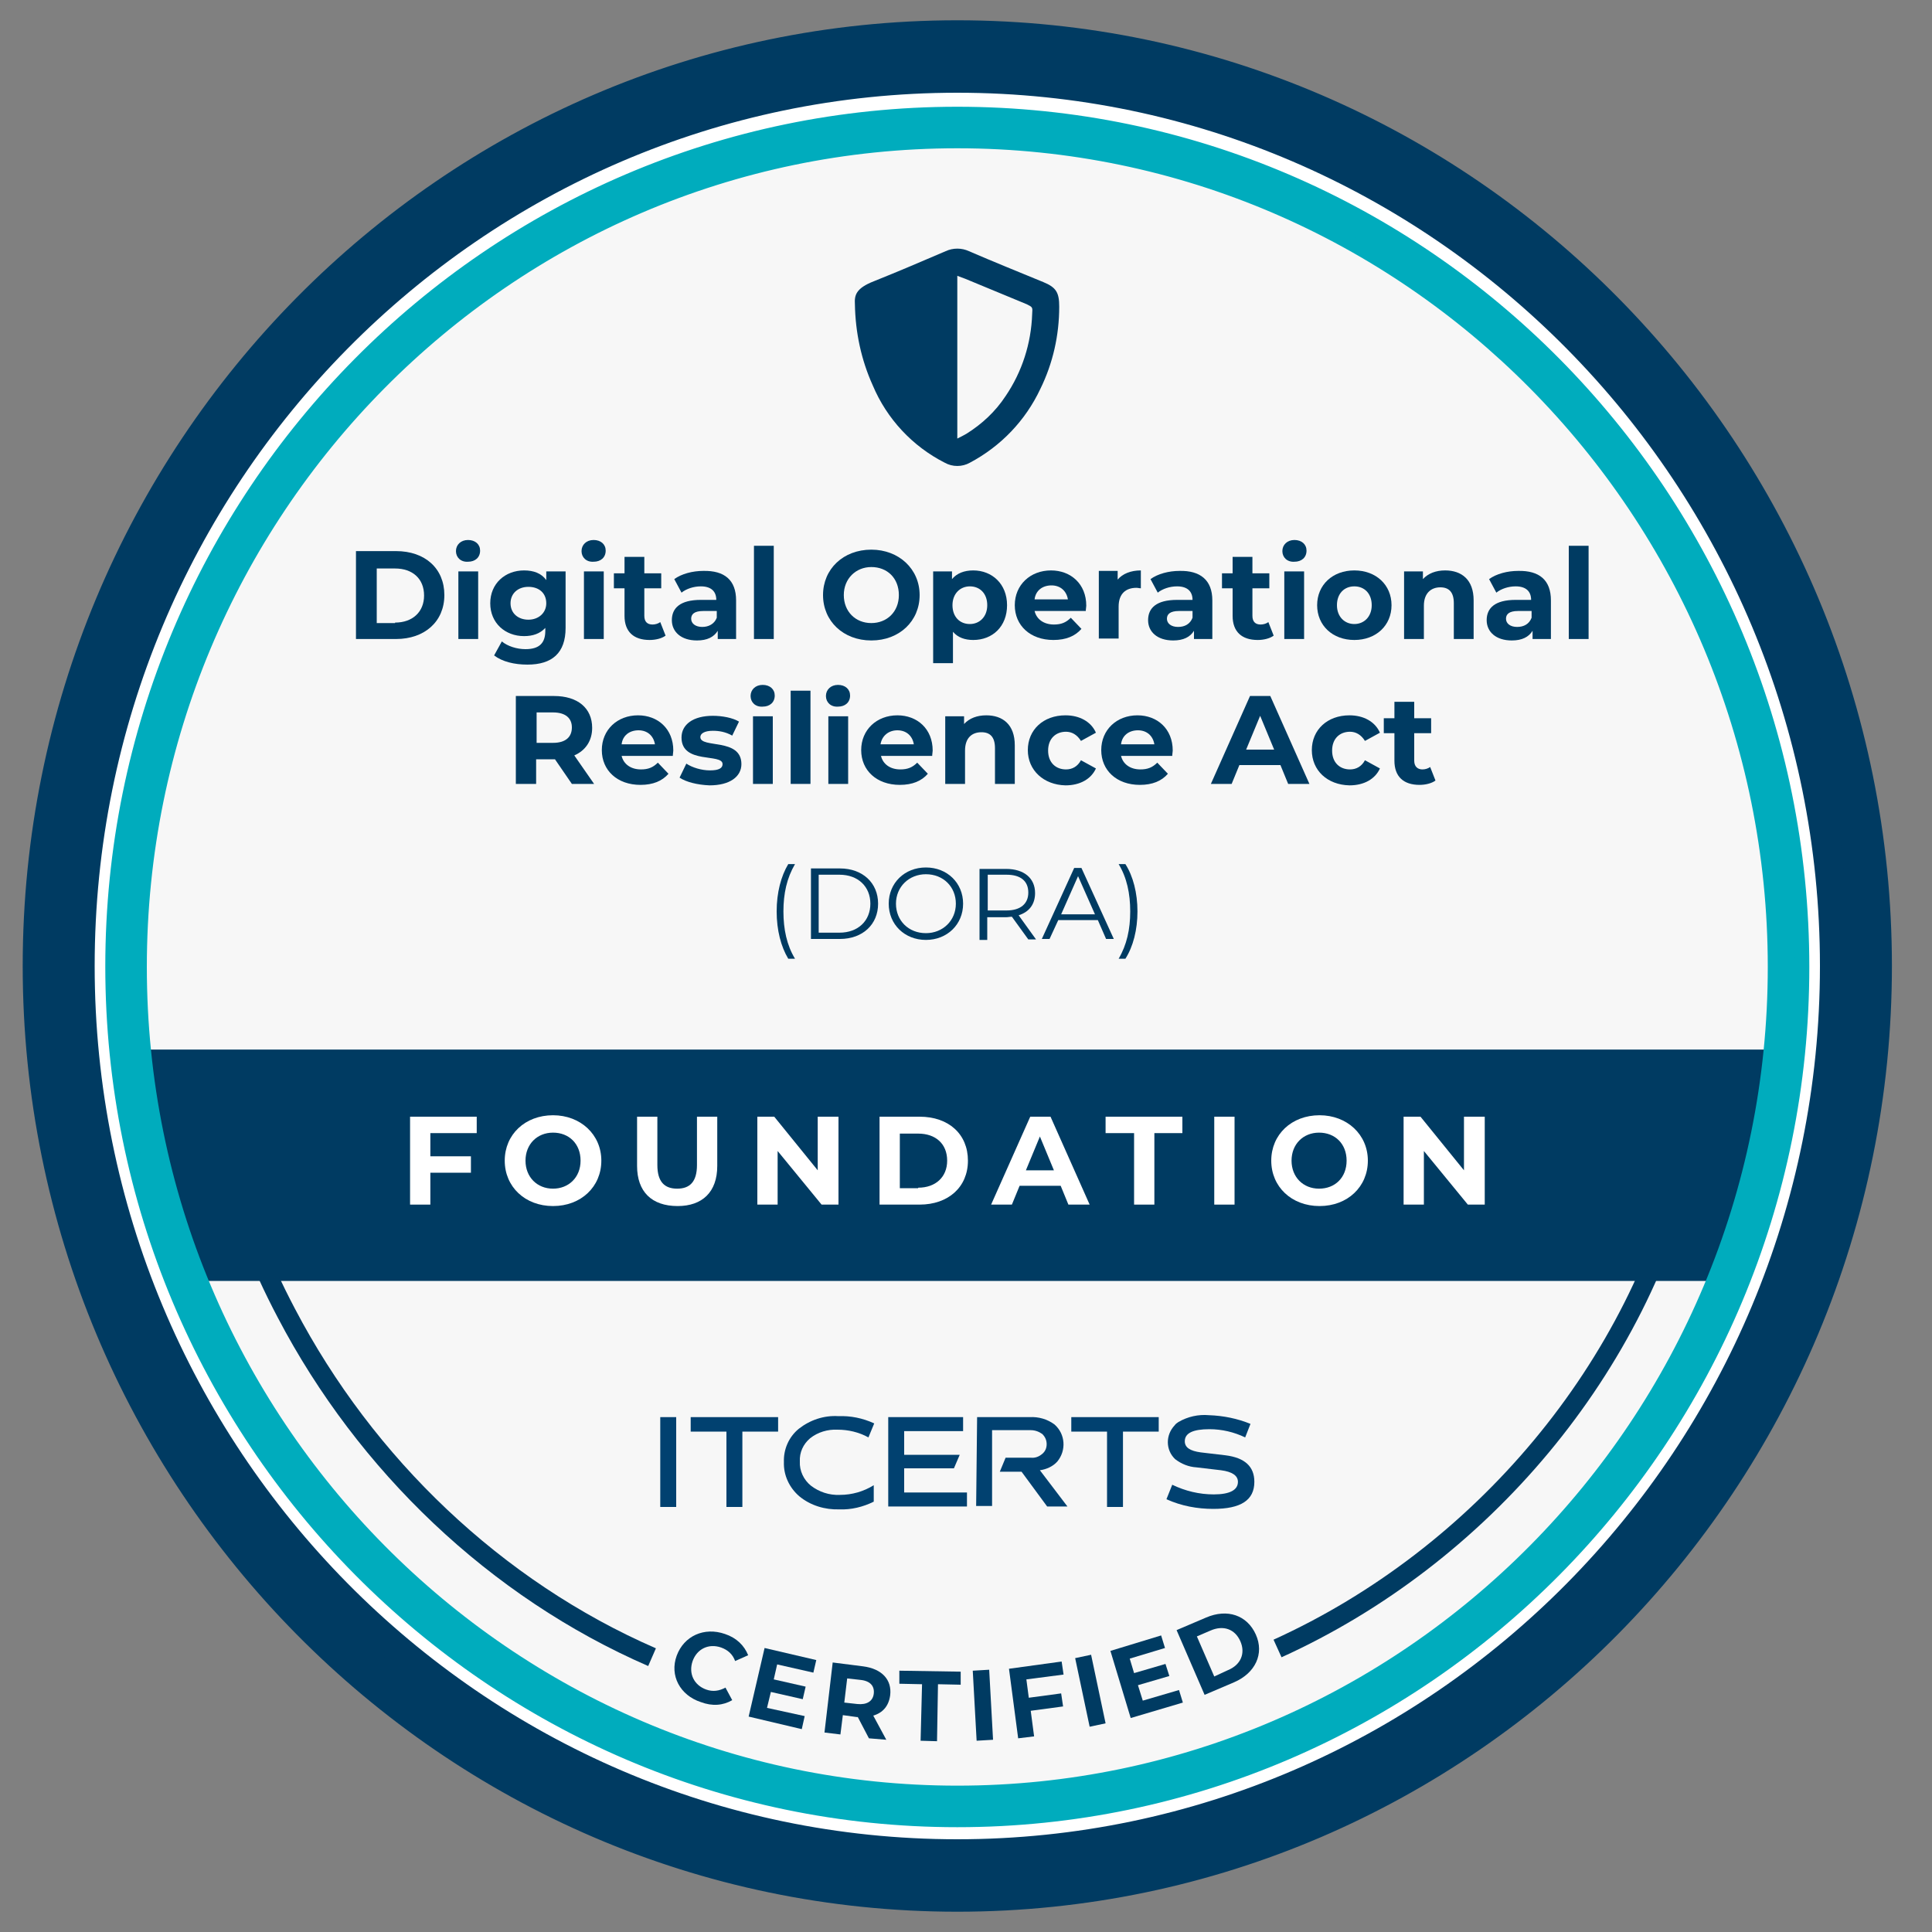
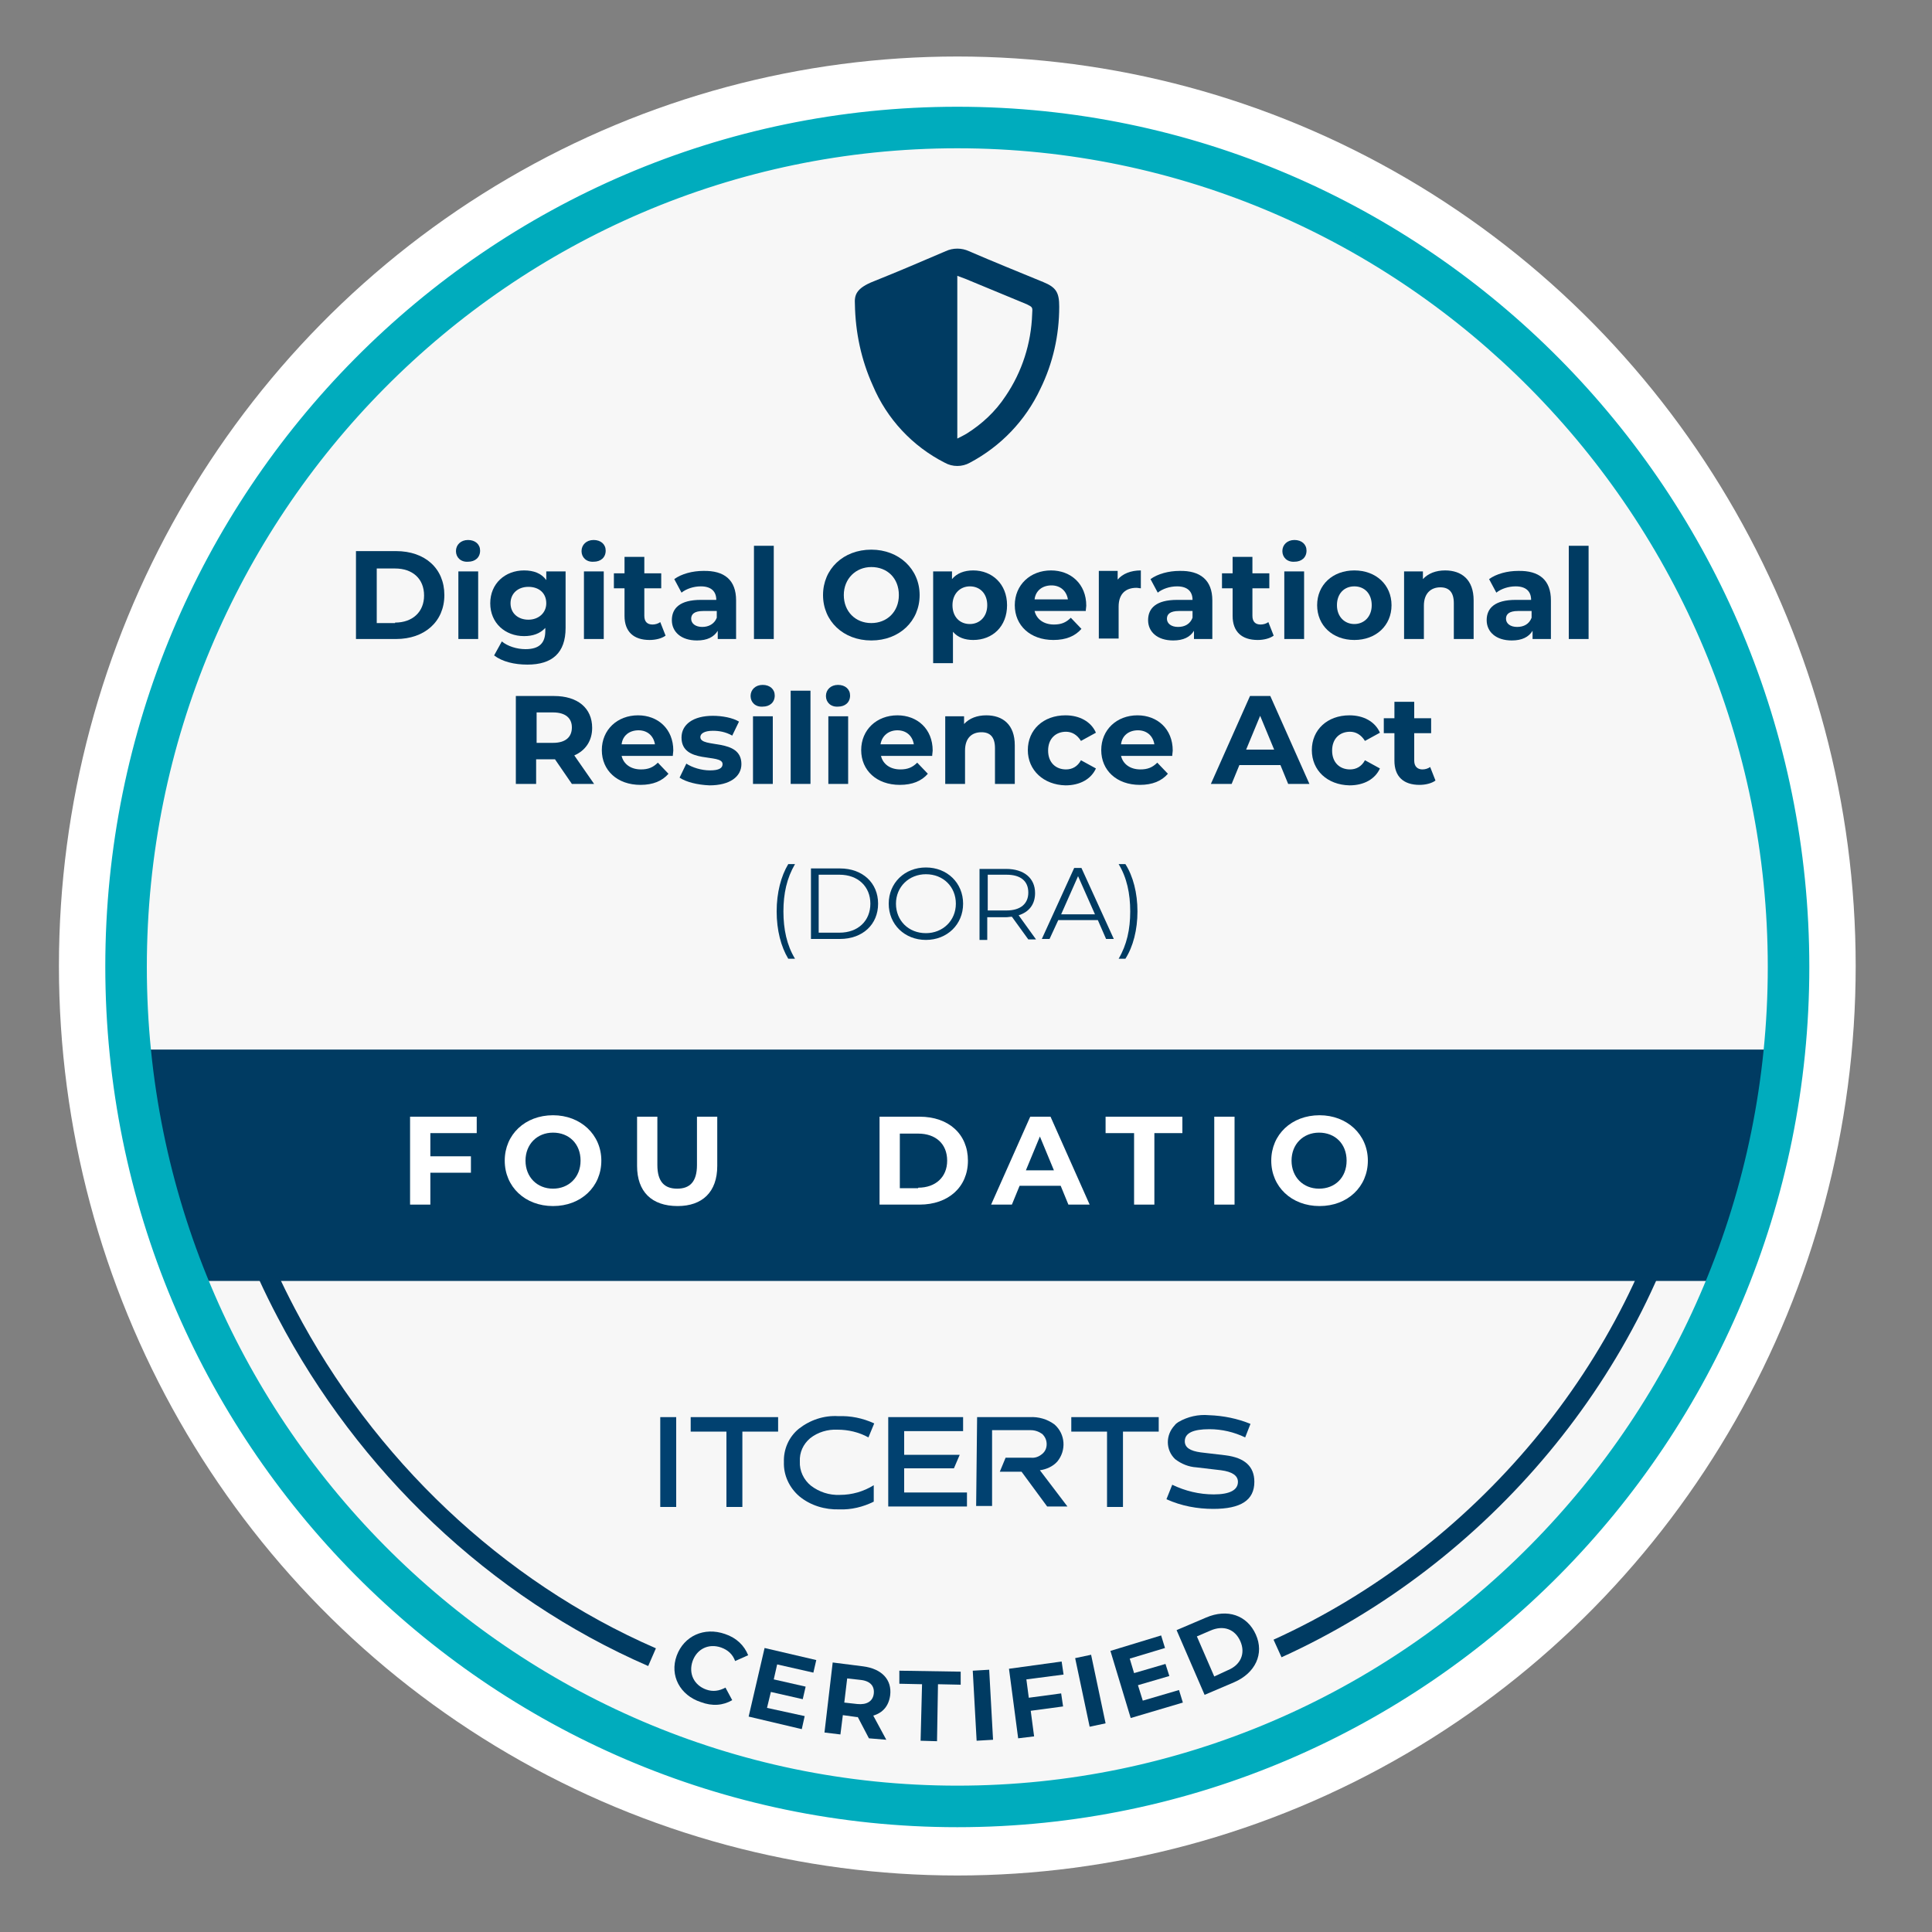
<svg xmlns="http://www.w3.org/2000/svg" xml:space="preserve" style="enable-background:new 0 0 400 400;" viewBox="0 0 400 400" y="0px" x="0px" id="Camada_1" version="1.1">
  <rect x="0" y="0" width="400" height="400" fill="#808080" stroke="none" />
  <style type="text/css">
	.st0{fill:#F7F7F7;stroke:#F7F7F7;stroke-width:0.75;stroke-miterlimit:10;}
	.st1{fill:#FFFFFF;}
	.st2{fill:#003B62;stroke:#003B62;stroke-width:6;stroke-miterlimit:10;}
	.st3{fill:#003B62;}
	.st4{fill:#00ACBD;stroke:#00ACBD;stroke-width:3;stroke-miterlimit:10;}
	.st5{enable-background:new    ;}
	.st6{fill:none;stroke:#003B62;stroke-width:4;stroke-miterlimit:10;}
	.st7{fill-rule:evenodd;clip-rule:evenodd;fill:#003B62;}
	.st8{fill:#014170;}
</style>
  <g id="Camada_2_2_">
    <g id="Camada_1-2_1_">
      <ellipse ry="174.4" rx="169.3" cy="199.9" cx="198.2" class="st0" />
      <ellipse ry="188.3" rx="186" cy="200" cx="198.2" class="st1" />
-       <path d="M198.2,392.8C93.1,392.8,7.7,306.3,7.7,200S93.1,7.2,198.2,7.2S388.7,93.7,388.7,200S303.2,392.8,198.2,392.8    z M198.2,16.2C98,16.2,16.6,98.6,16.6,200S98,383.8,198.2,383.8S379.8,301.3,379.8,200S298.3,16.2,198.2,16.2z" class="st2" />
      <ellipse ry="174.4" rx="169.3" cy="203.5" cx="198.2" class="st0" />
      <path d="M361.7,259.8c1.3-1.8,2.4-3.8,3.3-5.9c-0.8-2.8-0.3-6.4,1.7-8.2c-3.2-2.9-2.7-10.8,1.7-12    c0.2-2.1,0.4-4.2,0.6-6.3c-0.1-2-0.1-3.9-0.3-5.9c-0.2-1.5,0.1-2.9,0.9-4.2H26.9c0,3.3,0,6.6,0.1,9.8c0.9,2.8,1.3,5.8,1.3,8.8    c1.4,0.5,2.7,1.9,3,4.6c1.2,7.6,3.5,14.9,6.8,21.9c0.4,0.9,0.6,1.8,0.7,2.8h321.5C360,263.4,360.5,261.4,361.7,259.8z" class="st3" />
      <g id="ESSE_1_">
        <path d="M198.2,376.8c-96.4,0-174.9-79.2-174.9-176.7S101.7,23.6,198.2,23.6s174.9,79.2,174.9,176.6     S294.6,376.8,198.2,376.8z M198.2,29.2c-93.4,0-169.3,76.7-169.3,171s76,171,169.3,171s169.3-76.7,169.3-171     S291.5,29.2,198.2,29.2z" class="st4" />
      </g>
      <g class="st5">
        <path d="M73.7,114.1H82c6,0,10,3.6,10,9.1c0,5.5-4.1,9.1-10,9.1h-8.3V114.1z M81.8,128.9c3.6,0,6-2.2,6-5.6     c0-3.5-2.4-5.6-6-5.6h-3.8v11.3H81.8z" class="st3" />
        <path d="M94.4,114.1c0-1.3,1-2.3,2.5-2.3c1.5,0,2.5,0.9,2.5,2.2c0,1.4-1,2.3-2.5,2.3     C95.4,116.4,94.4,115.4,94.4,114.1z M94.9,118.3h4.1v14h-4.1V118.3z" class="st3" />
        <path d="M117.1,118.3V130c0,5.2-2.8,7.6-7.9,7.6c-2.7,0-5.2-0.6-6.9-1.9l1.6-2.9c1.2,1,3.1,1.6,4.9,1.6     c2.9,0,4.1-1.3,4.1-3.8v-0.6c-1.1,1.2-2.6,1.7-4.4,1.7c-3.9,0-7-2.7-7-6.8c0-4.1,3.1-6.8,7-6.8c2,0,3.6,0.6,4.6,2v-1.8H117.1z      M113.1,124.9c0-2.1-1.5-3.4-3.7-3.4s-3.7,1.4-3.7,3.4c0,2.1,1.6,3.4,3.7,3.4S113.1,126.9,113.1,124.9z" class="st3" />
        <path d="M120.4,114.1c0-1.3,1-2.3,2.5-2.3c1.5,0,2.5,0.9,2.5,2.2c0,1.4-1,2.3-2.5,2.3     C121.4,116.4,120.4,115.4,120.4,114.1z M120.9,118.3h4.1v14h-4.1V118.3z" class="st3" />
        <path d="M137.8,131.6c-0.8,0.6-2.1,0.9-3.3,0.9c-3.3,0-5.2-1.7-5.2-5v-5.7h-2.2v-3.1h2.2v-3.4h4.1v3.4h3.5v3.1h-3.5     v5.7c0,1.2,0.6,1.8,1.7,1.8c0.6,0,1.2-0.2,1.6-0.5L137.8,131.6z" class="st3" />
        <path d="M152.4,124.3v8h-3.8v-1.7c-0.8,1.3-2.2,2-4.3,2c-3.3,0-5.2-1.8-5.2-4.2c0-2.5,1.7-4.2,6-4.2h3.2     c0-1.7-1-2.8-3.2-2.8c-1.5,0-3,0.5-4,1.3l-1.5-2.8c1.5-1.1,3.8-1.7,6-1.7C150,118.1,152.4,120.1,152.4,124.3z M148.4,127.9v-1.4     h-2.8c-1.9,0-2.5,0.7-2.5,1.6c0,1,0.9,1.7,2.3,1.7C146.7,129.8,147.9,129.2,148.4,127.9z" class="st3" />
        <path d="M156.1,113h4.1v19.3h-4.1V113z" class="st3" />
        <path d="M170.4,123.2c0-5.4,4.2-9.4,10-9.4c5.7,0,10,4,10,9.4c0,5.4-4.2,9.4-10,9.4     C174.6,132.6,170.4,128.6,170.4,123.2z M186.1,123.2c0-3.5-2.4-5.8-5.7-5.8c-3.2,0-5.7,2.4-5.7,5.8s2.4,5.8,5.7,5.8     C183.6,129,186.1,126.7,186.1,123.2z" class="st3" />
        <path d="M208.5,125.3c0,4.4-3,7.2-7,7.2c-1.7,0-3.2-0.5-4.2-1.7v6.5h-4.1v-19h3.9v1.6c1-1.2,2.5-1.8,4.4-1.8     C205.4,118.1,208.5,120.9,208.5,125.3z M204.4,125.3c0-2.4-1.5-3.9-3.6-3.9c-2,0-3.6,1.5-3.6,3.9s1.5,3.9,3.6,3.9     C202.8,129.2,204.4,127.7,204.4,125.3z" class="st3" />
        <path d="M224.8,126.5h-10.6c0.4,1.7,1.9,2.8,4,2.8c1.5,0,2.5-0.4,3.5-1.4l2.2,2.3c-1.3,1.5-3.2,2.3-5.8,2.3     c-4.8,0-8-3-8-7.2c0-4.2,3.2-7.2,7.5-7.2c4.1,0,7.3,2.8,7.3,7.3C224.9,125.7,224.8,126.1,224.8,126.5z M214.2,124.1h6.9     c-0.3-1.8-1.6-2.9-3.4-2.9C215.8,121.2,214.4,122.3,214.2,124.1z" class="st3" />
      </g>
      <g class="st5">
        <path d="M236.2,118.1v3.7c-0.3,0-0.6-0.1-0.9-0.1c-2.2,0-3.7,1.2-3.7,3.9v6.6h-4.1v-14h3.9v1.8     C232.4,118.8,234.1,118.1,236.2,118.1z" class="st3" />
      </g>
      <g class="st5">
        <path d="M251,124.3v8h-3.8v-1.7c-0.8,1.3-2.2,2-4.3,2c-3.3,0-5.2-1.8-5.2-4.2c0-2.5,1.7-4.2,6-4.2h3.2     c0-1.7-1-2.8-3.2-2.8c-1.5,0-3,0.5-4,1.3l-1.5-2.8c1.5-1.1,3.8-1.7,6-1.7C248.5,118.1,251,120.1,251,124.3z M246.9,127.9v-1.4     h-2.8c-1.9,0-2.5,0.7-2.5,1.6c0,1,0.9,1.7,2.3,1.7C245.3,129.8,246.4,129.2,246.9,127.9z" class="st3" />
        <path d="M263.7,131.6c-0.8,0.6-2.1,0.9-3.3,0.9c-3.3,0-5.2-1.7-5.2-5v-5.7H253v-3.1h2.2v-3.4h4.1v3.4h3.5v3.1h-3.5     v5.7c0,1.2,0.6,1.8,1.7,1.8c0.6,0,1.2-0.2,1.6-0.5L263.7,131.6z" class="st3" />
        <path d="M265.5,114.1c0-1.3,1-2.3,2.5-2.3c1.5,0,2.5,0.9,2.5,2.2c0,1.4-1,2.3-2.5,2.3     C266.5,116.4,265.5,115.4,265.5,114.1z M265.9,118.3h4.1v14h-4.1V118.3z" class="st3" />
        <path d="M272.7,125.3c0-4.2,3.2-7.2,7.7-7.2s7.7,3,7.7,7.2c0,4.2-3.2,7.2-7.7,7.2S272.7,129.5,272.7,125.3z      M284,125.3c0-2.4-1.5-3.9-3.6-3.9s-3.6,1.5-3.6,3.9s1.6,3.9,3.6,3.9S284,127.7,284,125.3z" class="st3" />
        <path d="M305.1,124.3v8H301v-7.4c0-2.3-1-3.3-2.8-3.3c-1.9,0-3.4,1.2-3.4,3.8v6.9h-4.1v-14h3.9v1.6     c1.1-1.2,2.7-1.8,4.6-1.8C302.6,118.1,305.1,120,305.1,124.3z" class="st3" />
        <path d="M321.1,124.3v8h-3.8v-1.7c-0.8,1.3-2.2,2-4.3,2c-3.3,0-5.2-1.8-5.2-4.2c0-2.5,1.7-4.2,6-4.2h3.2     c0-1.7-1-2.8-3.2-2.8c-1.5,0-3,0.5-4,1.3l-1.5-2.8c1.5-1.1,3.8-1.7,6-1.7C318.7,118.1,321.1,120.1,321.1,124.3z M317.1,127.9     v-1.4h-2.8c-1.9,0-2.5,0.7-2.5,1.6c0,1,0.9,1.7,2.3,1.7C315.5,129.8,316.6,129.2,317.1,127.9z" class="st3" />
        <path d="M324.8,113h4.1v19.3h-4.1V113z" class="st3" />
      </g>
      <g class="st5">
        <path d="M118.4,162.3l-3.5-5.1h-0.2h-3.7v5.1h-4.2v-18.2h7.9c4.9,0,7.9,2.5,7.9,6.6c0,2.7-1.4,4.7-3.7,5.7l4.1,5.9     H118.4z M114.5,147.5h-3.4v6.3h3.4c2.6,0,3.9-1.2,3.9-3.2C118.4,148.7,117.1,147.5,114.5,147.5z" class="st3" />
        <path d="M139.3,156.5h-10.6c0.4,1.7,1.9,2.8,4,2.8c1.5,0,2.5-0.4,3.5-1.4l2.2,2.3c-1.3,1.5-3.2,2.3-5.8,2.3     c-4.8,0-8-3-8-7.2c0-4.2,3.2-7.2,7.5-7.2c4.1,0,7.3,2.8,7.3,7.3C139.4,155.7,139.3,156.1,139.3,156.5z M128.7,154.1h6.9     c-0.3-1.8-1.6-2.9-3.4-2.9C130.3,151.2,128.9,152.3,128.7,154.1z" class="st3" />
        <path d="M140.7,161l1.4-2.9c1.2,0.8,3.1,1.4,4.9,1.4c1.9,0,2.6-0.5,2.6-1.3c0-2.3-8.5,0.1-8.5-5.5     c0-2.7,2.4-4.5,6.5-4.5c1.9,0,4.1,0.4,5.4,1.2l-1.4,2.9c-1.4-0.8-2.8-1-4-1c-1.8,0-2.6,0.6-2.6,1.3c0,2.4,8.5,0.1,8.5,5.6     c0,2.6-2.4,4.4-6.6,4.4C144.4,162.5,142,161.9,140.7,161z" class="st3" />
        <path d="M155.4,144.1c0-1.3,1-2.3,2.5-2.3c1.5,0,2.5,0.9,2.5,2.2c0,1.4-1,2.3-2.5,2.3     C156.4,146.4,155.4,145.4,155.4,144.1z M155.9,148.3h4.1v14h-4.1V148.3z" class="st3" />
        <path d="M163.7,143h4.1v19.3h-4.1V143z" class="st3" />
        <path d="M171,144.1c0-1.3,1-2.3,2.5-2.3c1.5,0,2.5,0.9,2.5,2.2c0,1.4-1,2.3-2.5,2.3C172,146.4,171,145.4,171,144.1z      M171.5,148.3h4.1v14h-4.1V148.3z" class="st3" />
        <path d="M193,156.5h-10.6c0.4,1.7,1.9,2.8,4,2.8c1.5,0,2.5-0.4,3.5-1.4l2.2,2.3c-1.3,1.5-3.2,2.3-5.8,2.3     c-4.8,0-8-3-8-7.2c0-4.2,3.2-7.2,7.5-7.2c4.1,0,7.3,2.8,7.3,7.3C193.1,155.7,193,156.1,193,156.5z M182.3,154.1h6.9     c-0.3-1.8-1.6-2.9-3.4-2.9C184,151.2,182.6,152.3,182.3,154.1z" class="st3" />
      </g>
      <g class="st5">
        <path d="M210.1,154.3v8H206v-7.4c0-2.3-1-3.3-2.8-3.3c-2,0-3.4,1.2-3.4,3.8v6.9h-4.1v-14h3.9v1.6     c1.1-1.2,2.7-1.8,4.6-1.8C207.6,148.1,210.1,150,210.1,154.3z" class="st3" />
      </g>
      <g class="st5">
        <path d="M212.8,155.3c0-4.2,3.2-7.2,7.8-7.2c2.9,0,5.3,1.3,6.3,3.6l-3.1,1.7c-0.8-1.3-1.9-1.9-3.1-1.9     c-2.1,0-3.7,1.4-3.7,3.9s1.6,3.9,3.7,3.9c1.3,0,2.4-0.6,3.1-1.9l3.1,1.7c-1,2.2-3.3,3.5-6.3,3.5     C216.1,162.5,212.8,159.5,212.8,155.3z" class="st3" />
      </g>
      <g class="st5">
        <path d="M242.7,156.5h-10.6c0.4,1.7,1.9,2.8,4,2.8c1.5,0,2.5-0.4,3.5-1.4l2.2,2.3c-1.3,1.5-3.2,2.3-5.8,2.3     c-4.8,0-8-3-8-7.2c0-4.2,3.2-7.2,7.5-7.2c4.1,0,7.3,2.8,7.3,7.3C242.8,155.7,242.7,156.1,242.7,156.5z M232.1,154.1h6.9     c-0.3-1.8-1.6-2.9-3.4-2.9C233.7,151.2,232.3,152.3,232.1,154.1z" class="st3" />
      </g>
      <g class="st5">
        <path d="M265.1,158.4h-8.5l-1.6,3.9h-4.3l8.1-18.2h4.2l8.1,18.2h-4.4L265.1,158.4z M263.8,155.2l-2.9-7l-2.9,7H263.8     z" class="st3" />
      </g>
      <g class="st5">
        <path d="M271.6,155.3c0-4.2,3.2-7.2,7.8-7.2c2.9,0,5.3,1.3,6.3,3.6l-3.1,1.7c-0.8-1.3-1.9-1.9-3.1-1.9     c-2.1,0-3.7,1.4-3.7,3.9s1.6,3.9,3.7,3.9c1.3,0,2.4-0.6,3.1-1.9l3.1,1.7c-1,2.2-3.3,3.5-6.3,3.5     C274.8,162.5,271.6,159.5,271.6,155.3z" class="st3" />
      </g>
      <g class="st5">
        <path d="M297.2,161.6c-0.8,0.6-2.1,0.9-3.3,0.9c-3.3,0-5.2-1.7-5.2-5v-5.7h-2.2v-3.1h2.2v-3.4h4.1v3.4h3.5v3.1h-3.5     v5.7c0,1.2,0.7,1.8,1.7,1.8c0.6,0,1.2-0.2,1.6-0.5L297.2,161.6z" class="st3" />
      </g>
      <g class="st5">
        <path d="M89.1,234.6v4.8h8.4v3.4h-8.4v6.6h-4.2v-18.2h13.8v3.4H89.1z" class="st1" />
      </g>
      <g class="st5">
        <path d="M104.5,240.3c0-5.4,4.2-9.4,10-9.4c5.7,0,10,4,10,9.4c0,5.4-4.2,9.4-10,9.4     C108.7,249.7,104.5,245.7,104.5,240.3z M120.2,240.3c0-3.5-2.4-5.8-5.7-5.8c-3.3,0-5.7,2.4-5.7,5.8s2.4,5.8,5.7,5.8     C117.7,246.1,120.2,243.8,120.2,240.3z" class="st1" />
        <path d="M131.9,241.4v-10.2h4.2v10c0,3.5,1.5,4.9,4.1,4.9c2.6,0,4.1-1.4,4.1-4.9v-10h4.2v10.2c0,5.4-3.1,8.3-8.2,8.3     C134.9,249.7,131.9,246.7,131.9,241.4z" class="st1" />
-         <path d="M173.6,231.2v18.2h-3.5l-9.1-11.1v11.1h-4.2v-18.2h3.5l9,11.1v-11.1H173.6z" class="st1" />
      </g>
      <g class="st5">
        <path d="M182.1,231.2h8.3c6,0,10,3.6,10,9.1c0,5.5-4.1,9.1-10,9.1h-8.3V231.2z M190.1,245.9c3.6,0,6-2.2,6-5.6     c0-3.5-2.4-5.6-6-5.6h-3.8v11.3H190.1z" class="st1" />
      </g>
      <g class="st5">
        <path d="M219.6,245.5h-8.5l-1.6,3.9h-4.3l8.1-18.2h4.2l8.1,18.2h-4.4L219.6,245.5z M218.2,242.3l-2.9-7l-2.9,7H218.2     z" class="st1" />
      </g>
      <g class="st5">
        <path d="M234.7,234.6h-5.8v-3.4h15.9v3.4h-5.8v14.8h-4.2V234.6z" class="st1" />
        <path d="M251.4,231.2h4.2v18.2h-4.2V231.2z" class="st1" />
        <path d="M263.2,240.3c0-5.4,4.2-9.4,10-9.4c5.7,0,10,4,10,9.4c0,5.4-4.2,9.4-10,9.4     C267.4,249.7,263.2,245.7,263.2,240.3z M278.8,240.3c0-3.5-2.4-5.8-5.7-5.8s-5.7,2.4-5.7,5.8s2.4,5.8,5.7,5.8     S278.8,243.8,278.8,240.3z" class="st1" />
-         <path d="M307.4,231.2v18.2h-3.5l-9.1-11.1v11.1h-4.2v-18.2h3.5l9,11.1v-11.1H307.4z" class="st1" />
      </g>
      <path d="M135,343.1c-32.4-14.1-59.3-39.9-75.7-71.2c-5.6-10.6-9.9-21.7-12.8-33.3" class="st6" />
      <path d="M349.8,238.2c-10.2,45-43.2,84-85.3,103.1" class="st6" />
      <path d="M177,63c-0.1-1.8,0.1-3.3,4-4.8c5-2,9.9-4.1,14.8-6.2c1.5-0.7,3.3-0.7,4.8,0c5.1,2.2,10.3,4.3,15.4,6.4    c2.7,1.1,3.3,2.2,3.3,5.1c0,5.9-1.3,11.7-3.9,17c-3.1,6.6-8.2,11.9-14.6,15.3c-1.6,0.9-3.6,0.9-5.2,0c-6.7-3.4-12-9.1-14.9-16    C178.3,74.5,177.1,68.8,177,63z M198.2,90.8c0.8-0.4,1.4-0.7,1.9-1c3.2-2,6-4.6,8.1-7.8c3.4-5,5.3-10.9,5.5-17    c0.1-1.4,0.1-1.4-1.1-2l-12.8-5.3c-0.5-0.2-0.9-0.3-1.6-0.6L198.2,90.8z" class="st7" />
      <path d="M136.7,293.4h3.3V312h-3.3V293.4z" class="st8" />
      <path d="M143,293.4h18.1v3h-7.4v15.6h-3.3v-15.6H143V293.4z" class="st8" />
      <path d="M181,294.7l-1.2,2.9c-2-1.1-4.2-1.6-6.4-1.6c-2-0.1-4.1,0.5-5.7,1.8c-1.4,1.2-2.2,2.9-2.1,4.8    c-0.1,1.9,0.8,3.8,2.3,5c1.7,1.3,3.8,2,6,1.9c2.5,0,4.9-0.7,7-2v3.4c-2.2,1.1-4.7,1.7-7.1,1.6c-3,0.1-6-0.8-8.3-2.7    c-2.1-1.8-3.3-4.4-3.2-7.1c-0.1-2.6,1-5.2,3.1-6.9c2.3-1.8,5.2-2.8,8.2-2.6C176.1,293.1,178.6,293.6,181,294.7z" class="st8" />
      <path d="M183.8,293.4h15.6v2.9h-12.2v4.9h11.5l-1.2,2.8h-10.3v5h13v2.9h-16.3V293.4z" class="st8" />
      <path d="M202.3,293.4h10.9c1.8-0.1,3.6,0.4,5.1,1.5c2.3,2,2.5,5.4,0.6,7.7c-0.9,1-2.2,1.6-3.6,1.8l5.7,7.5h-4.2    l-5.3-7.2h-4.5l1.2-2.9h5.2c0.9,0.1,1.7-0.2,2.4-0.8c0.6-0.5,0.9-1.2,0.9-2c0-0.8-0.3-1.5-0.9-2.1c-0.7-0.5-1.5-0.8-2.4-0.8h-8    v15.7h-3.3L202.3,293.4z" class="st8" />
      <path d="M221.8,293.4h18.1v3h-7.4v15.6h-3.3v-15.6h-7.4V293.4z" class="st8" />
      <path d="M258.9,294.8l-1.1,2.8c-2.3-1.1-4.8-1.7-7.4-1.7c-3.4,0-5.1,0.8-5.1,2.5c0,1.3,1.1,2,3.3,2.3l5.1,0.6    c4,0.5,6,2.3,6,5.5c0,3.8-2.8,5.6-8.5,5.6c-3.3,0-6.6-0.6-9.7-2l1.2-3c2.7,1.3,5.6,2,8.6,2c3.3,0,5-0.9,5-2.6    c0-1.3-1.2-2.1-3.5-2.4l-5.1-0.6c-1.6-0.1-3.1-0.7-4.4-1.7c-2-1.9-2-5-0.1-7c0.2-0.3,0.5-0.5,0.8-0.7c1.9-1.1,4.1-1.6,6.3-1.4    C253.3,293.1,256.2,293.7,258.9,294.8z" class="st8" />
      <g class="st5">
        <path d="M140.1,342.8c1.5-4.1,5.7-6,10-4.5c2.4,0.8,4,2.4,4.8,4.4l-2.7,1.2c-0.5-1.4-1.5-2.3-2.9-2.8     c-2.6-0.9-5,0.3-5.9,2.8c-0.9,2.6,0.3,5,2.8,5.9c1.4,0.5,2.7,0.3,4-0.4l1.4,2.6c-1.9,1.1-4.1,1.3-6.5,0.4     C140.8,351,138.6,346.9,140.1,342.8z" class="st3" />
      </g>
      <g class="st5">
        <path d="M166.6,355.3L166,358l-11-2.6l3.3-14.2l10.7,2.5l-0.6,2.6l-7.5-1.7l-0.7,3.1l6.6,1.5l-0.6,2.6l-6.6-1.5     l-0.8,3.3L166.6,355.3z" class="st3" />
      </g>
      <g class="st5">
        <path d="M179.9,359.9l-2.3-4.4l-0.2,0l-2.9-0.4l-0.5,4l-3.3-0.4l1.7-14.5l6.3,0.8c3.9,0.5,6,2.8,5.6,6     c-0.3,2.2-1.5,3.6-3.5,4.2l2.7,5L179.9,359.9z M178.1,347.8l-2.7-0.3l-0.6,5l2.7,0.3c2,0.2,3.2-0.6,3.4-2.1     C181.1,349.1,180.2,348,178.1,347.8z" class="st3" />
      </g>
      <g class="st5">
        <path d="M190.9,348.7l-4.7-0.1l0-2.7l12.7,0.2l0,2.7l-4.7-0.1l-0.2,11.8l-3.4-0.1L190.9,348.7z" class="st3" />
      </g>
      <g class="st5">
        <path d="M201.4,345.9l3.4-0.2l0.8,14.5l-3.4,0.2L201.4,345.9z" class="st3" />
      </g>
      <g class="st5">
        <path d="M212.5,347.7l0.5,3.8l6.7-0.9l0.4,2.7l-6.7,0.9l0.7,5.3l-3.3,0.4l-1.9-14.4l10.9-1.5l0.4,2.7L212.5,347.7z" class="st3" />
      </g>
      <g class="st5">
        <path d="M222.6,343.3l3.3-0.7l3,14.2l-3.3,0.7L222.6,343.3z" class="st3" />
      </g>
      <g class="st5">
        <path d="M244.1,349.9l0.8,2.6l-10.8,3.2l-4.2-13.9l10.5-3.2l0.8,2.6l-7.3,2.2l0.9,3l6.5-1.9l0.8,2.5l-6.5,1.9l1,3.2     L244.1,349.9z" class="st3" />
      </g>
      <g class="st5">
        <path d="M243.6,337.5l6.1-2.6c4.4-1.9,8.5-0.5,10.3,3.5s-0.1,8-4.5,9.9l-6.1,2.6L243.6,337.5z M254.2,345.8     c2.7-1.1,3.7-3.5,2.6-6s-3.5-3.4-6.2-2.2l-2.8,1.2l3.6,8.3L254.2,345.8z" class="st3" />
      </g>
      <g class="st5">
        <path d="M160.8,188.7c0-3.9,0.9-7.3,2.4-9.8h1.4c-1.7,2.9-2.4,6.1-2.4,9.8s0.7,7,2.4,9.8h-1.4     C161.7,196,160.8,192.6,160.8,188.7z" class="st3" />
        <path d="M167.9,179.8h6c4.7,0,7.9,3,7.9,7.3s-3.2,7.3-7.9,7.3h-6V179.8z M173.8,193.1c3.9,0,6.4-2.5,6.4-6     s-2.5-6-6.4-6h-4.3v12H173.8z" class="st3" />
        <path d="M184,187.1c0-4.3,3.3-7.5,7.7-7.5c4.4,0,7.7,3.2,7.7,7.5s-3.3,7.5-7.7,7.5C187.3,194.6,184,191.4,184,187.1z      M197.9,187.1c0-3.5-2.6-6.1-6.2-6.1c-3.5,0-6.2,2.6-6.2,6.1s2.6,6.1,6.2,6.1C195.2,193.2,197.9,190.6,197.9,187.1z" class="st3" />
        <path d="M212.9,194.5l-3.4-4.7c-0.4,0-0.8,0.1-1.2,0.1h-3.9v4.7h-1.6v-14.7h5.5c3.7,0,6,1.9,6,5     c0,2.3-1.2,3.9-3.4,4.6l3.6,5H212.9z M212.9,184.8c0-2.4-1.6-3.7-4.5-3.7h-3.9v7.4h3.9C211.3,188.5,212.9,187.1,212.9,184.8z" class="st3" />
        <path d="M227.3,190.5h-8.2l-1.8,3.9h-1.6l6.7-14.7h1.5l6.7,14.7h-1.6L227.3,190.5z M226.7,189.3l-3.5-7.9l-3.5,7.9     H226.7z" class="st3" />
        <path d="M231.6,198.5c1.7-2.9,2.4-6.1,2.4-9.8s-0.7-7-2.4-9.8h1.4c1.6,2.5,2.5,6,2.5,9.8s-0.9,7.3-2.5,9.8H231.6z" class="st3" />
      </g>
    </g>
  </g>
</svg>